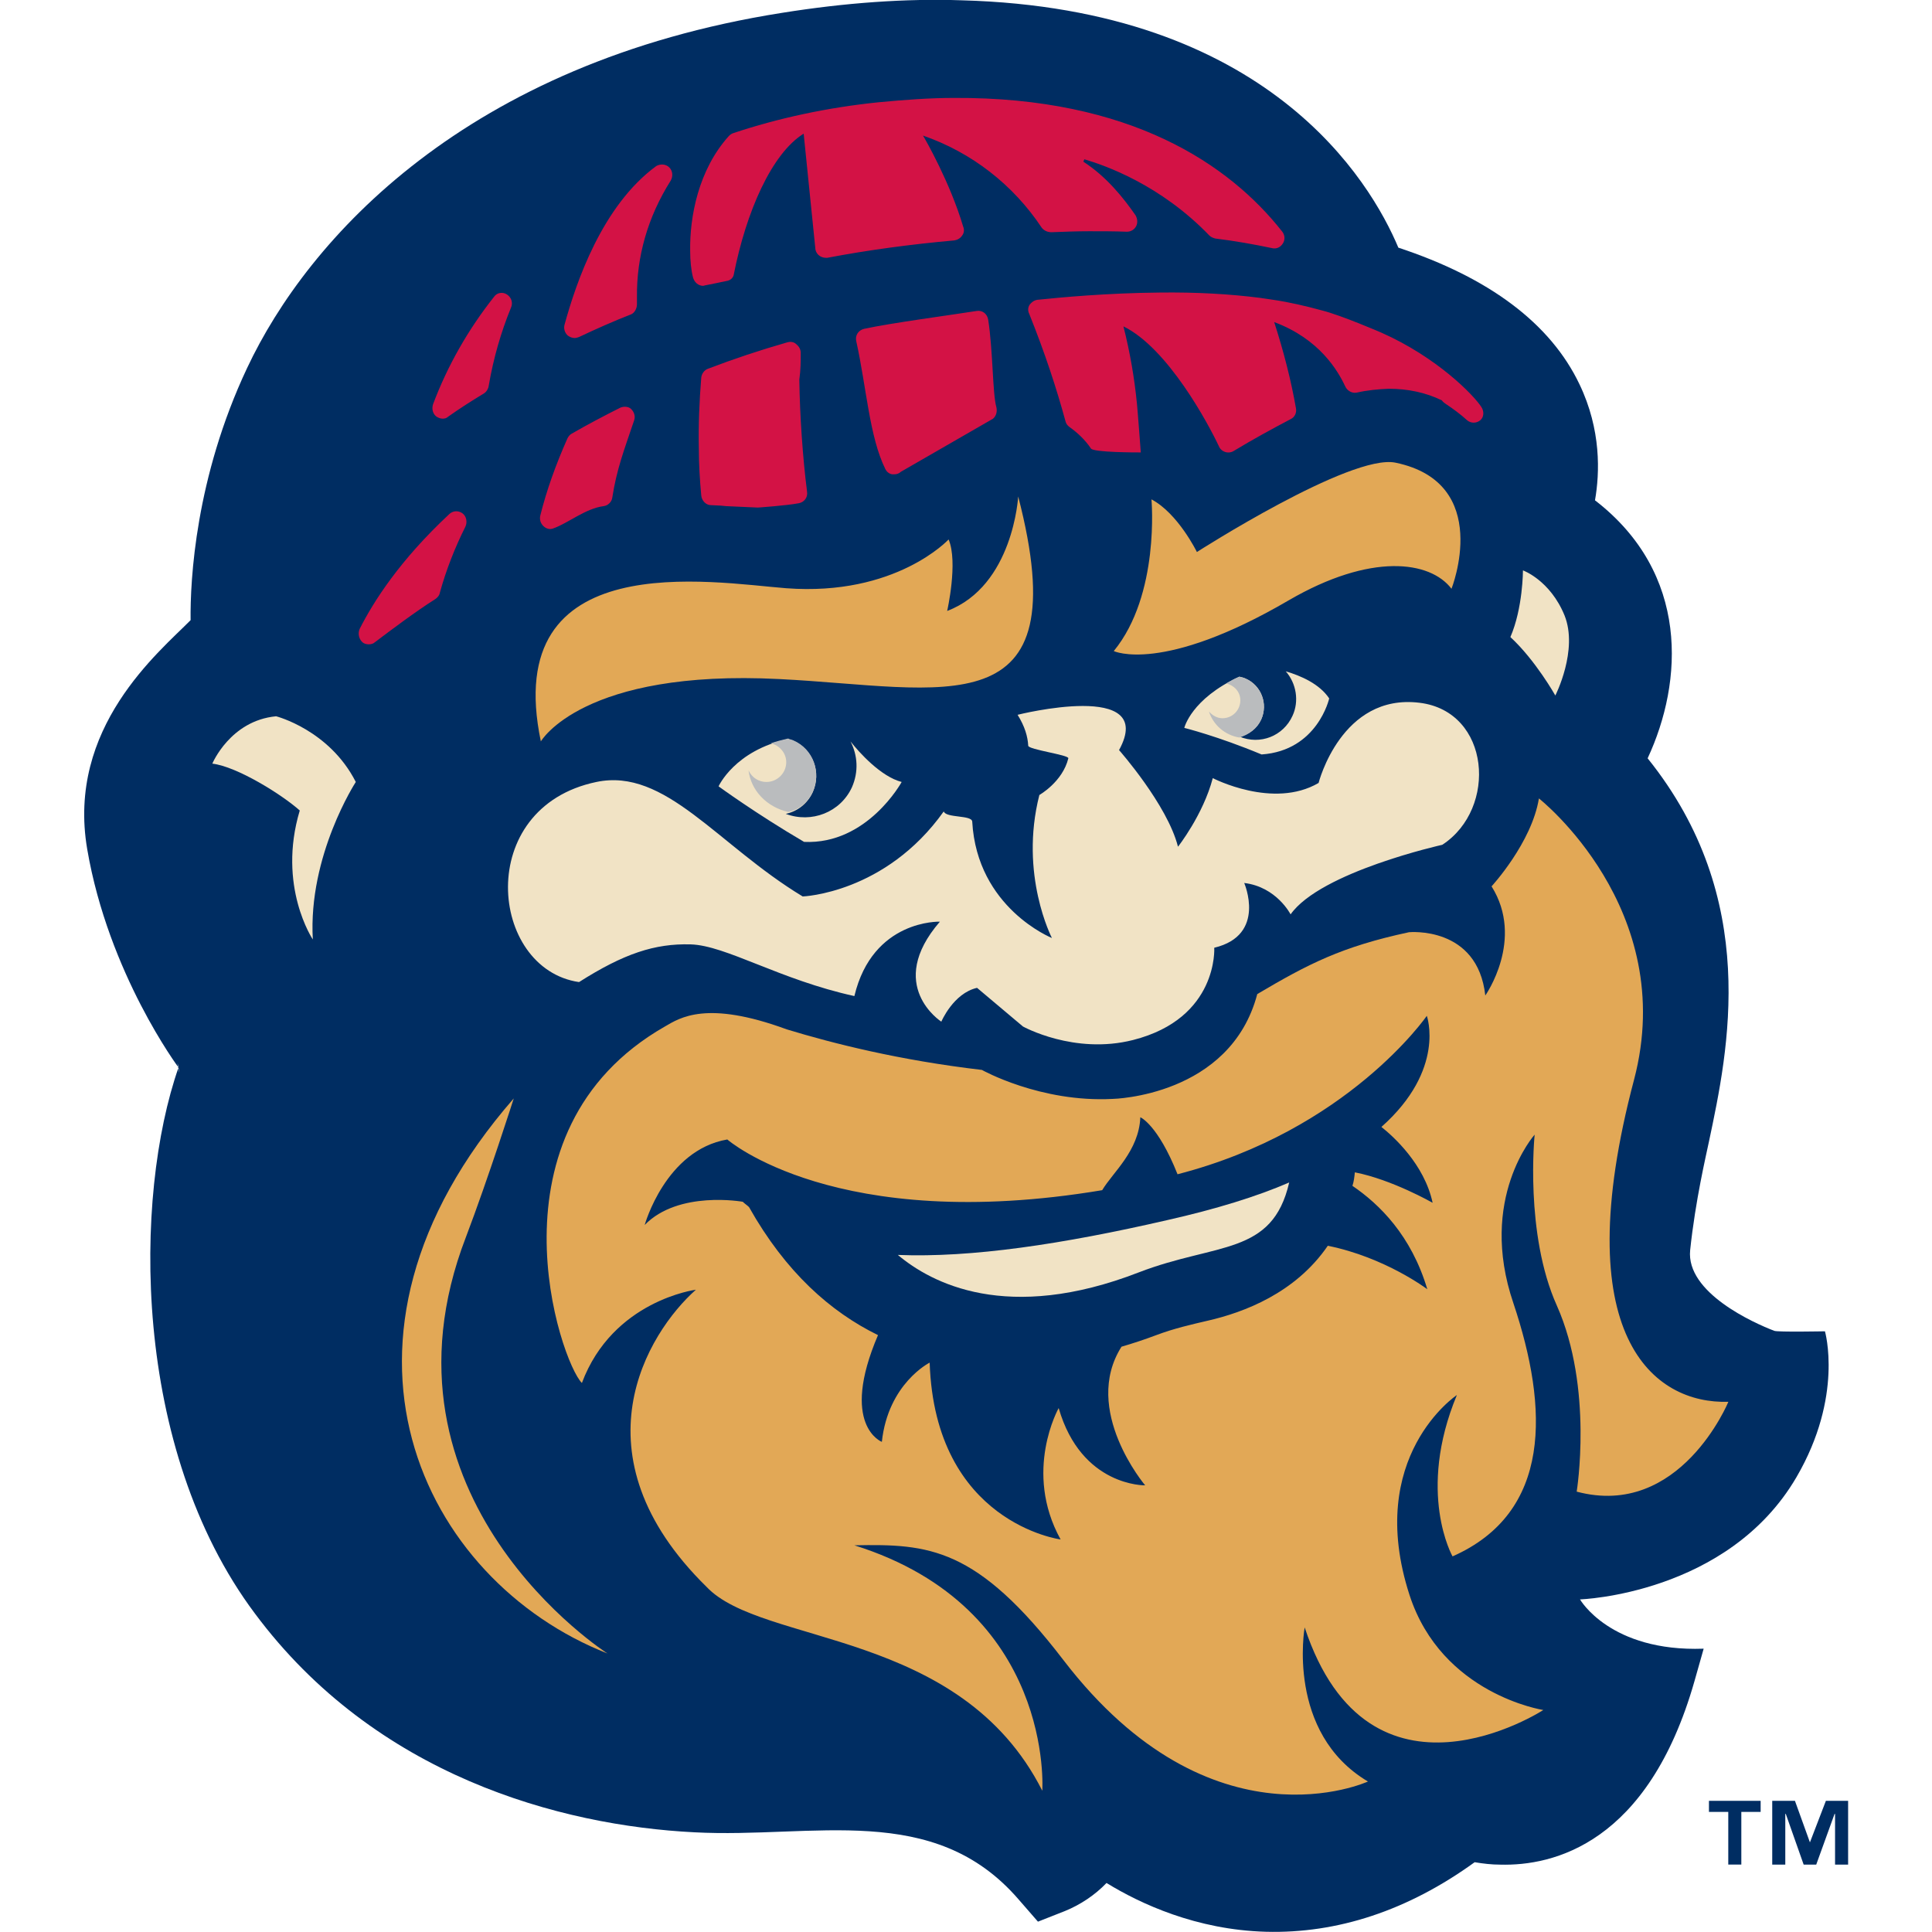
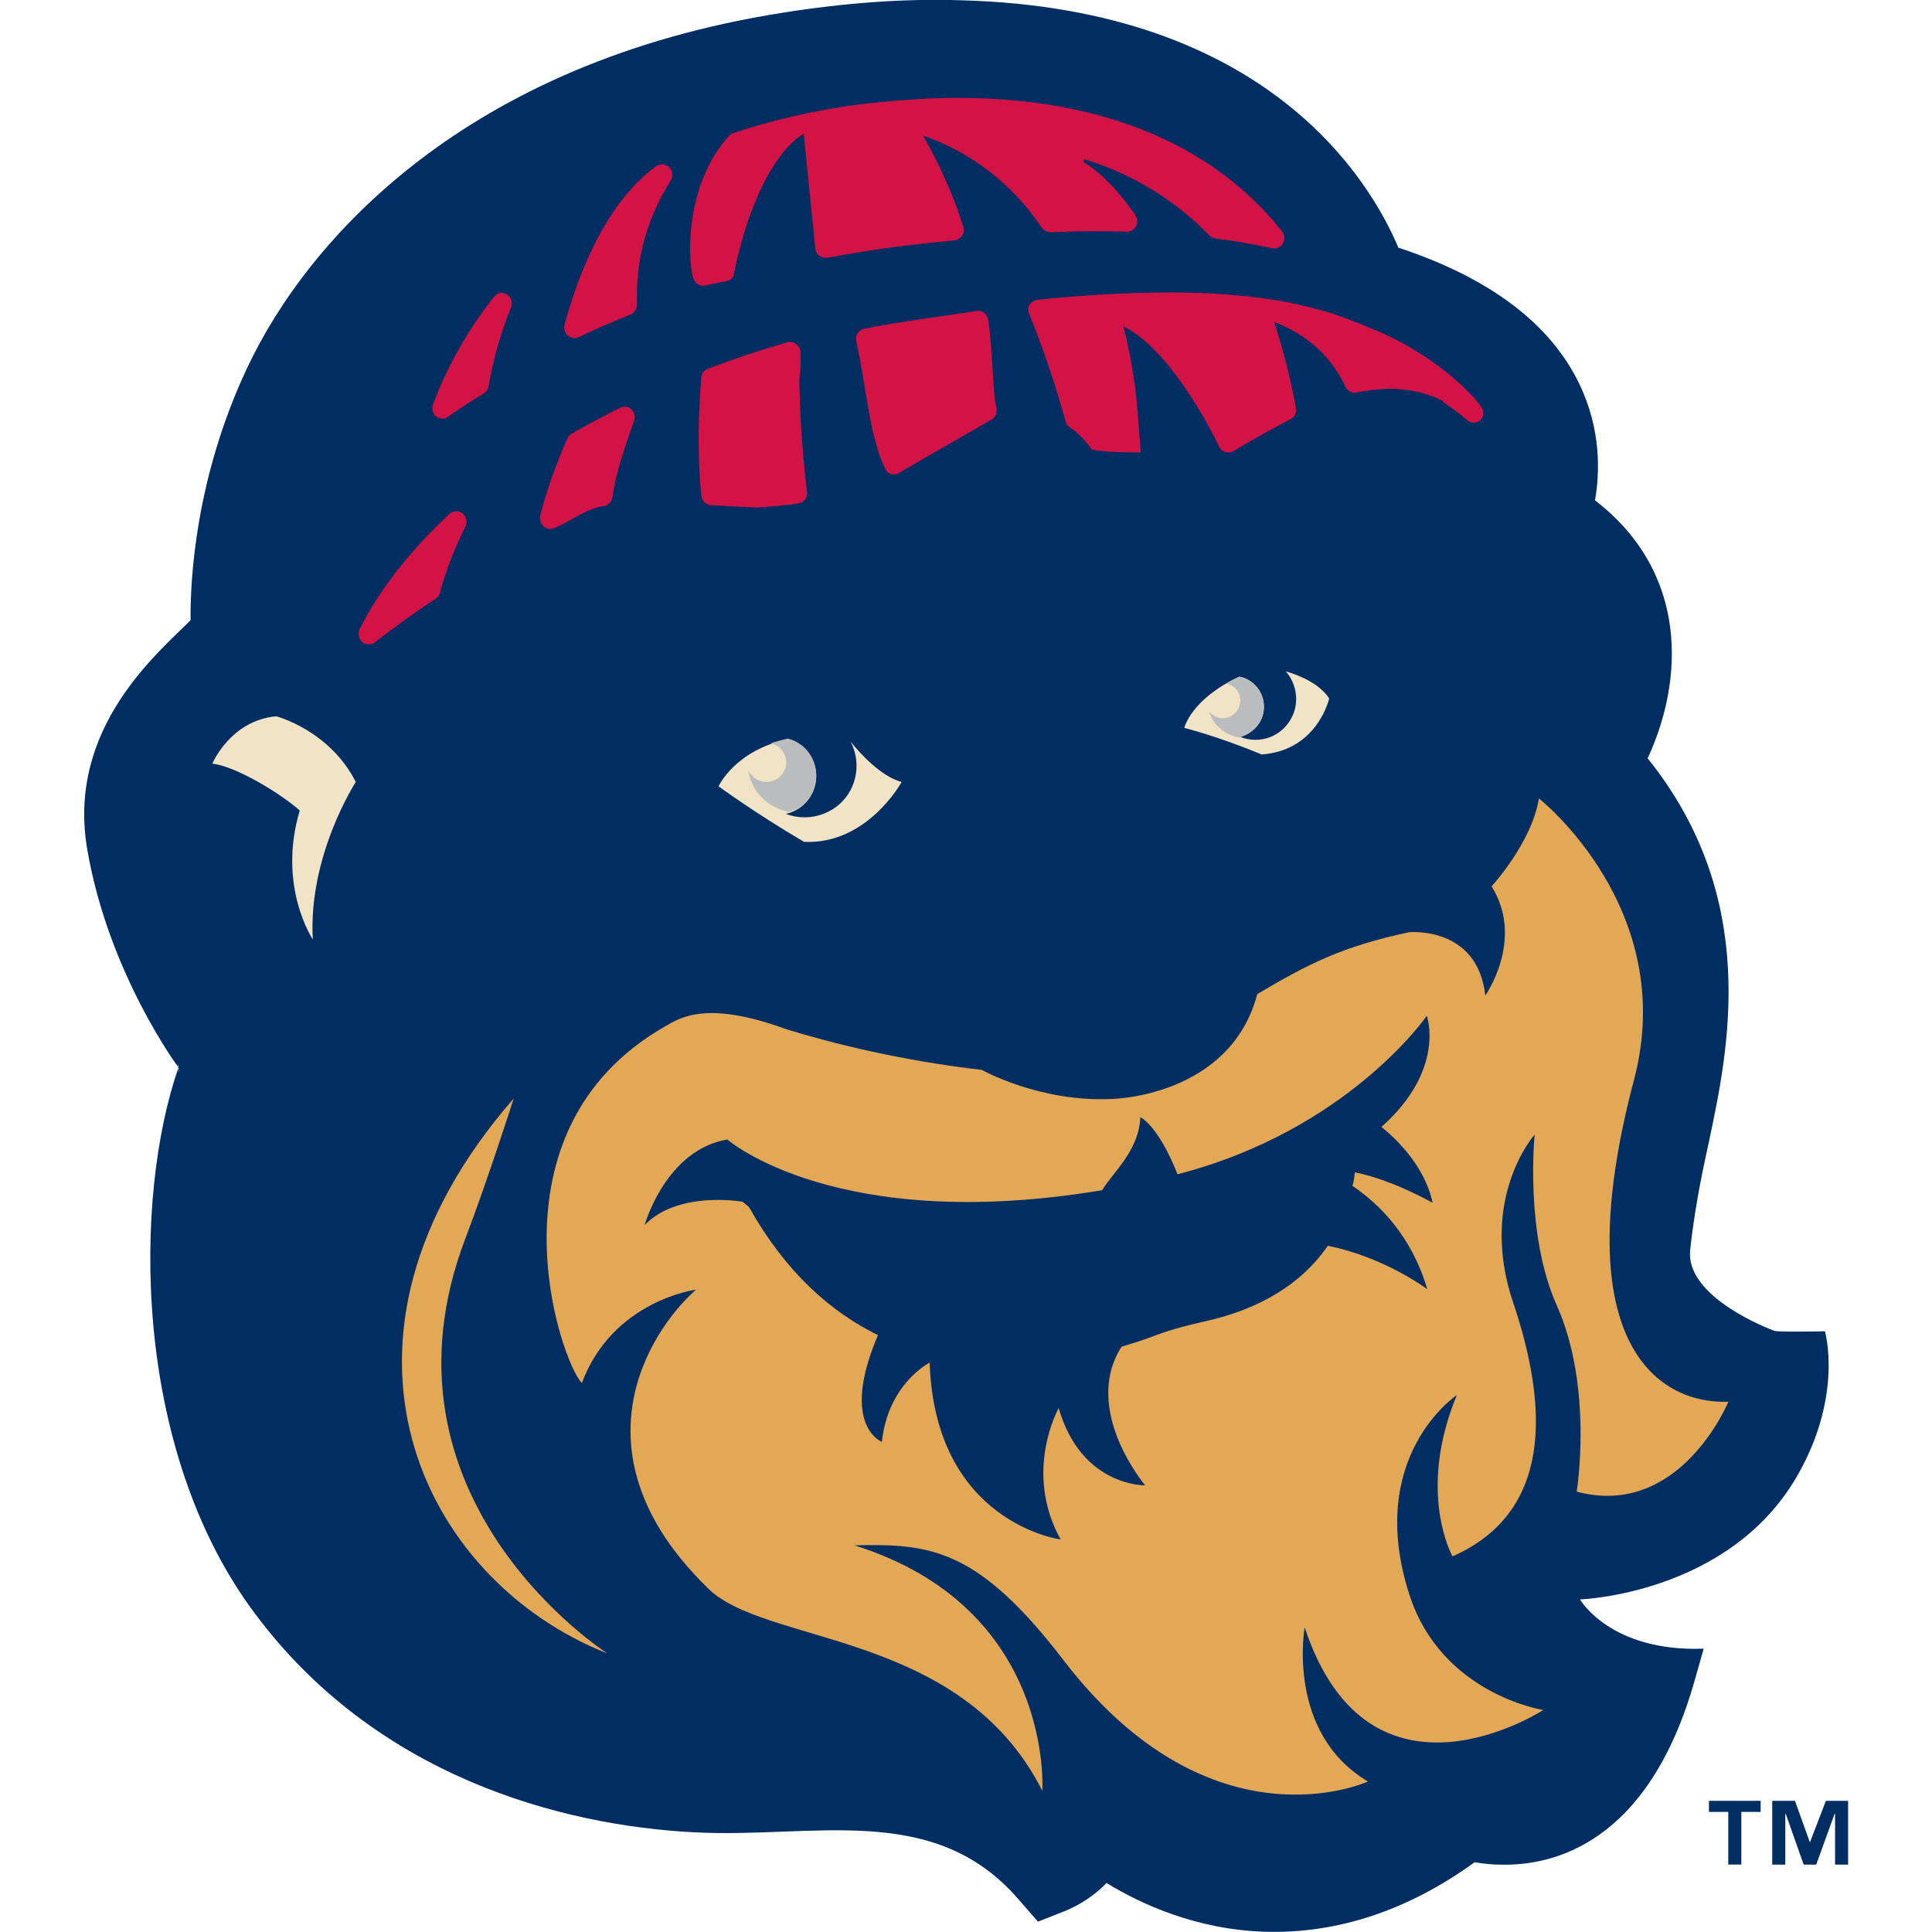
<svg xmlns="http://www.w3.org/2000/svg" version="1.1" id="Layer_1" x="0px" y="0px" viewBox="0 0 512 512" style="enable-background:new 0 0 512 512;" xml:space="preserve">
  <style type="text/css">
	.st0{fill:#002D62;}
	.st1{fill:#F1E3C5;}
	.st2{fill:#E2A856;}
	.st3{fill:#BABCBE;}
	.st4{fill:#D31245;}
</style>
  <g id="XMLID_1_">
    <path id="XMLID_6_" class="st0" d="M479.65,488.25L479.65,488.25l-3.97-11.01h-6.02v16.9h3.46V480.7h0.13l4.74,13.44h3.33   l4.86-13.44h0.13v13.44h3.46v-16.9h-5.89L479.65,488.25z M452.89,480.18h5.12v13.95h3.46v-13.95h5.12v-2.94h-13.7V480.18z    M335.49,511.94c-18.44-0.51-33.29-7.43-42.25-12.93c-3.07,3.2-6.91,5.76-11.01,7.43l-3.58,1.41l-3.58,1.41l-2.56-2.94l-2.56-2.94   c-22.53-26.12-54.28-16.13-85.91-17.8c-35.59-1.79-84.5-14.98-116.5-58C34.76,383.78,35.4,316.95,47.31,282.9   c-0.77-3.84,0.51,4.22,0,0c0,0-18.56-24.84-24.2-57.87c-5.51-32.26,19.08-52.24,27.4-60.68c-0.13-10.63,1.28-37.77,14.98-66.83   C81.62,63.2,123.61,16.6,207.21,3.41c16.77-2.69,32.9-3.84,47.63-3.33c81.17,2.18,108.31,47.88,115.74,65.55   c24.07,7.94,40.33,20.1,48.01,36.23c5.76,12.03,5.38,23.43,4.1,30.73c25.09,19.33,23.43,48.01,13.95,68.37   c29.96,37.26,21.38,77.33,16.26,101.53c-0.77,3.71-3.58,15.49-4.99,28.81c-1.15,11.27,16.9,19.33,22.28,21.38   c0.9,0.38,13.44,0.13,13.44,0.13s4.99,17.16-7.55,38.66c-18.18,31.11-57.36,32.39-57.36,32.39s7.94,13.95,32.77,13.06l-2.43,8.58   c-12.29,43.15-37.51,49.03-51.47,48.65c-2.3,0-4.48-0.26-6.79-0.64C373.13,506.3,354.44,512.45,335.49,511.94" />
    <path id="XMLID_9_" class="st1" d="M225.39,196.48c1.92,3.71,2.18,8.07,0.38,12.16c-3.07,6.66-10.75,9.6-17.54,7.04   c3.07-0.64,5.76-2.69,7.17-5.76c2.3-5.12,0.13-11.27-5.12-13.57c-0.51-0.26-1.02-0.26-1.41-0.51   c-14.21,3.07-18.44,12.55-18.44,12.55s9.99,7.3,22.66,14.72c16.77,0.77,25.86-15.88,25.86-15.88   C233.46,205.82,227.69,199.42,225.39,196.48 M340.74,177.91c2.82,3.2,3.58,7.94,1.79,11.78c-2.43,5.38-8.58,7.81-14.08,5.51   c2.43-0.51,4.61-2.05,5.76-4.48c1.92-4.22,0-9.09-4.1-10.88c-0.51-0.26-1.15-0.38-1.66-0.51c-12.8,5.89-14.6,13.57-14.6,13.57   s8.83,2.18,20.48,7.04c14.85-1.02,17.92-14.85,17.92-14.85C349.7,181.24,344.71,179.07,340.74,177.91" />
-     <path id="XMLID_12_" class="st2" d="M143.33,196.48c0,0,11.01-19.2,63.25-16.52c43.66,2.18,79.38,13.7,63.25-48.39   c0,0-1.28,23.68-18.82,30.34c0,0,2.94-12.93,0.38-18.95c0,0-13.95,15.11-43.02,12.93C188.65,154.36,132.44,144.37,143.33,196.48    M305.15,132.34c0,0,2.3,25.22-9.99,40.2c0,0,12.8,6.15,46.35-13.44c21.76-12.67,37.51-10.5,43.15-3.07   c0,0,11.14-28.04-14.85-33.42c-11.91-2.43-52.62,23.68-52.62,23.68S312.19,136.05,305.15,132.34" />
-     <path id="XMLID_15_" class="st1" d="M158.05,207.23c18.31-3.84,32.01,16.64,54.67,30.34c0,0,21.89-0.77,37.38-22.53   c0.64,1.79,7.43,0.9,7.55,2.69c1.28,22.92,21.12,30.85,21.12,30.85s-8.71-16.77-3.33-37.9c0,0,6.15-3.46,7.68-9.73   c0.13-0.9-10.63-2.3-10.63-3.33c-0.13-2.43-0.9-5.12-2.82-8.19c0,0,37.13-9.35,26.89,9.35c0,0,12.8,14.47,15.62,25.61   c0,0,6.66-8.45,9.22-18.18c0,0,16,8.32,28.04,1.28c0,0,6.02-23.81,26.76-21.25c18.82,2.3,20.74,28.04,6.02,37.64   c0,0-32.26,7.17-40.2,18.44c0,0-3.71-7.3-12.29-8.32c0,0,6.02,13.83-7.94,17.16c0,0,1.15,18.69-21.51,24.45   c-15.62,3.97-29.19-3.58-29.19-3.58l-12.16-10.24c-6.27,1.41-9.47,8.96-9.47,8.96s-14.98-9.6-0.38-26.5c0,0-17.8-0.64-22.66,19.72   c-19.84-4.35-34.06-13.44-43.4-13.7c-9.47-0.26-17.67,2.43-29.57,9.99C129.63,256.78,125.53,214.02,158.05,207.23 M403.6,151.16   c0,0,7.17,2.56,11.01,11.91c3.71,9.22-2.43,21.25-2.43,21.25s-5.25-9.35-11.91-15.49C403.6,161.14,403.6,151.16,403.6,151.16" />
    <path id="XMLID_18_" class="st3" d="M215.4,209.79c2.3-5.12,0.13-11.27-5.12-13.57c-0.51-0.26-1.02-0.26-1.41-0.51   c-1.66,0.38-3.2,0.77-4.61,1.28c2.3,0.51,4.1,2.56,4.1,4.99c0,2.94-2.43,5.25-5.25,5.25c-2.05,0-3.84-1.15-4.74-3.07   c0.64,5.38,4.87,9.73,10.5,11.01C211.69,214.66,214.12,212.61,215.4,209.79 M334.21,190.72c1.92-4.22,0-9.09-4.1-10.88   c-0.51-0.26-1.15-0.38-1.66-0.51c-1.28,0.51-2.43,1.15-3.46,1.79c2.05,0.51,3.71,2.18,3.71,4.48c0,2.56-2.05,4.74-4.74,4.74   c-1.41,0-2.69-0.77-3.58-1.79c1.15,3.58,4.22,6.27,8.07,6.91C331.01,194.68,333.19,193.02,334.21,190.72" />
-     <path id="XMLID_19_" class="st1" d="M237.94,332.57c8.83,7.43,28.93,18.18,63.89,4.61c20.61-7.94,35.34-4.35,39.82-23.81   c-8.58,3.71-19.33,7.04-32.39,9.99C281.47,329.75,257.4,333.34,237.94,332.57" />
    <path id="XMLID_20_" class="st2" d="M123.48,327.83c5.89-15.49,12.67-36.74,12.67-36.74c-55.82,64.01-24.33,127.77,24.84,147.1   C160.99,438.19,96.72,397.22,123.48,327.83" />
    <path id="XMLID_21_" class="st1" d="M73.17,189.82c-12.16,1.15-16.9,12.55-16.9,12.55c6.53,0.77,18.44,8.19,23.17,12.42   c-6.02,20.1,3.46,34.18,3.46,34.18c-1.28-22.28,11.39-41.74,11.39-41.74C87.25,193.4,73.17,189.82,73.17,189.82" />
    <path id="XMLID_24_" class="st2" d="M433.05,286.1c11.91-45.32-25.22-74.51-25.22-74.51c-1.92,11.78-12.55,23.3-12.55,23.3   c8.83,14.08-1.66,28.93-1.66,28.93c-2.05-18.56-20.23-16.77-20.23-16.77c-17.92,3.84-26.76,8.45-40.2,16.39   c-7.17,27.14-38.28,27.78-38.28,27.78c-19.2,1.02-34.7-7.68-34.7-7.68c-21.89-2.56-39.56-7.04-51.72-10.75   c-21.25-7.81-28.29-3.07-32.26-0.77c-48.65,27.78-27.65,88.98-22.02,94.48c8.19-21.89,30.21-24.71,30.21-24.71   c-12.8,11.39-32.9,43.66,2.82,78.74c14.72,15.62,67.21,11.01,88.98,54.03c0,0,3.33-48.39-49.8-65.04   c19.72-0.38,32.39,0.38,55.44,30.47c39.3,51.21,80.66,32.13,80.66,32.13c-21.76-12.93-16.77-40.84-16.77-40.84   c17.16,51.85,63.25,21.89,63.25,21.89s-26.89-4.1-35.46-30.47c-11.91-36.74,12.55-53,12.55-53c-10.75,25.86-1.15,42.76-1.15,42.76   c26.37-11.65,25.48-39.18,16.13-67.09c-9.47-27.78,5.63-44.68,5.63-44.68s-2.69,26.25,5.89,45.32c9.73,21.89,5.25,49.29,5.25,49.29   c27.4,7.3,40.2-23.81,40.2-23.81C438.3,372.13,415,354.21,433.05,286.1 M378.25,341.66c0,0-11.14-8.45-26.37-11.52   c-8.58,12.55-22.28,17.67-31.75,19.84c-4.35,1.02-8.96,2.05-13.7,3.84c-3.07,1.15-6.15,2.18-9.22,3.07   c-10.63,16.77,6.27,36.74,6.27,36.74s-16.9,0.38-22.92-20.48c0,0-9.47,16.77,0.51,34.82c0,0-33.29-4.35-34.7-46.86   c0,0-11.01,5.51-12.67,21c0,0-11.27-4.35-1.02-28.29c-12.55-6.15-24.45-16.64-34.18-33.93c-0.51-0.51-1.15-0.9-1.66-1.41   c0,0-17.03-3.07-25.99,6.15c0,0,5.51-19.84,21.89-22.66c0,0,28.81,25.22,99.35,13.44c2.82-4.74,9.73-10.37,10.11-19.33   c0,0,4.61,1.92,9.86,15.11c45.19-11.65,66.06-41.99,66.06-41.99s5.12,14.21-12.03,29.45c3.07,2.43,11.39,9.86,13.57,20.1   c0,0-10.75-6.15-20.61-8.07c-0.13,1.28-0.26,2.43-0.64,3.58C365.58,319.13,374.03,327.45,378.25,341.66" />
    <path id="XMLID_33_" class="st4" d="M212.2,93.54c0-0.9-0.38-1.66-1.15-2.3c-0.64-0.64-1.54-0.77-2.43-0.51   c-7.17,2.05-14.08,4.35-21.12,7.04c-0.9,0.38-1.54,1.28-1.66,2.3c-0.51,6.27-0.77,12.55-0.64,18.82c0,4.1,0.26,8.32,0.64,12.42   c0.13,1.41,1.28,2.56,2.56,2.56l2.69,0.13l1.28,0.13c3.33,0.13,8.45,0.38,8.45,0.38s7.55-0.51,10.88-1.15   c1.41-0.26,2.43-1.54,2.18-3.07c-1.15-8.96-1.92-20.23-2.05-29.7C212.2,98.02,212.2,95.72,212.2,93.54 M261.88,84.71   c-0.26-1.54-1.54-2.56-3.07-2.3c-7.3,1.15-22.79,3.2-29.83,4.74c-1.54,0.38-2.43,1.79-2.05,3.33c2.69,12.16,3.46,25.22,7.68,33.8   c0.38,0.77,1.02,1.28,1.79,1.41h0.64c0.51,0,1.15-0.13,1.66-0.64l24.45-14.08c0.9-0.77,1.15-1.92,0.9-3.07   C263.03,104.43,263.16,92.9,261.88,84.71 M119.13,136.18c-13.19,12.29-20.1,23.17-23.81,30.47c-0.51,1.15-0.26,2.56,0.64,3.46   c0.51,0.51,1.15,0.64,1.79,0.64c0.51,0,1.15-0.13,1.54-0.51c4.74-3.58,10.88-8.19,16.13-11.52c0.51-0.38,1.02-0.9,1.15-1.66   c1.66-6.02,3.97-11.91,6.79-17.54c0.51-1.15,0.26-2.69-0.77-3.46C121.56,135.28,120.15,135.28,119.13,136.18 M392.59,107.88   c-2.05-3.2-11.78-13.19-26.5-19.72c0,0-10.63-4.61-15.75-5.89c-4.22-1.15-8.58-2.18-12.93-2.82l-3.46-0.51   c-7.94-1.02-16.9-1.54-26.76-1.41c-13.83,0.13-26.12,1.28-32.26,1.92c-0.9,0.13-1.54,0.64-2.05,1.28   c-0.51,0.77-0.51,1.66-0.13,2.43c4.22,10.5,7.3,19.97,9.6,28.42c0.13,0.64,0.51,1.15,1.02,1.54c2.18,1.54,4.22,3.46,5.76,5.76   c0.77,1.02,11.91,1.02,13.19,1.02c0,0-0.9-12.03-1.02-12.93c-0.64-6.53-1.79-13.44-3.58-20.48c11.78,5.76,22.53,25.86,25.35,31.88   c0.38,0.9,1.41,1.54,2.43,1.54c0.51,0,1.02-0.13,1.41-0.38c4.86-2.94,9.99-5.76,15.11-8.45c1.15-0.51,1.66-1.79,1.41-2.94   c-1.28-7.3-3.2-14.85-5.76-22.79c12.03,4.48,16.9,12.93,18.82,17.03c0.51,1.15,1.79,1.92,3.07,1.66c2.82-0.64,5.63-0.9,8.45-1.02   c5.12,0,9.86,1.02,14.08,3.07c0.38,0.51,0.77,0.77,1.15,1.02c1.92,1.28,3.84,2.69,5.51,4.22c1.02,0.9,2.56,0.9,3.58,0   C393.23,110.57,393.36,109.03,392.59,107.88 M168.8,80.61c0-0.64,0-1.15,0-1.79c-0.13-10.75,2.82-21.25,8.96-30.98   c0.64-1.15,0.51-2.56-0.38-3.46c-0.9-0.9-2.3-1.02-3.46-0.38c-14.34,10.5-21.25,30.85-24.33,42.12c-0.26,1.02,0.13,2.18,0.9,2.82   c0.51,0.38,1.15,0.64,1.79,0.64c0.38,0,0.77-0.13,1.15-0.26c4.61-2.18,9.22-4.22,13.83-6.02C168.16,82.92,168.8,81.77,168.8,80.61    M278.65,61.54c3.33-0.13,6.66-0.26,9.99-0.26c3.33,0,6.79,0,9.99,0.13c1.02,0,1.92-0.51,2.43-1.41c0.51-0.9,0.38-2.05-0.13-2.94   c-3.2-4.61-7.68-10.24-13.83-14.21l0.26-0.64c5.63,1.66,20.23,6.79,33.16,20.23c0.38,0.38,1.02,0.64,1.54,0.77   c5.25,0.64,10.24,1.54,15.11,2.56c1.15,0.26,2.18-0.26,2.82-1.28c0.64-1.02,0.51-2.3-0.26-3.2   c-13.83-17.54-39.94-35.59-86.93-35.34c-6.4,0-13.19,0.51-19.97,1.15c-13.7,1.41-26.63,4.22-38.54,8.19   c-0.38,0.13-0.77,0.38-1.15,0.77c-8.07,8.96-10.37,21.38-10.24,30.34c0,2.69,0.26,5.25,0.77,7.17c0.38,1.28,1.41,2.18,2.69,2.18   l0.51-0.13l2.56-0.51l3.07-0.64c0.9-0.13,1.66-0.64,1.92-1.54c3.33-16.9,10.11-32.26,18.56-37.51c0,0,2.94,28.93,3.07,30.21   c0,1.54,1.28,2.69,2.82,2.69h0.38c10.75-2.05,22.15-3.58,33.67-4.61c0.77-0.13,1.54-0.51,2.05-1.28c0.51-0.64,0.64-1.54,0.26-2.43   c-3.46-11.65-9.99-23.04-10.63-24.07c12.93,4.48,23.94,13.06,31.49,24.45C276.73,61.15,277.63,61.54,278.65,61.54 M134.36,78.05   c-1.15-0.77-2.69-0.51-3.46,0.64c-6.79,8.58-12.29,18.18-16.13,28.42c-0.38,1.15-0.13,2.43,0.77,3.2c0.51,0.38,1.15,0.64,1.79,0.64   c0.51,0,1.02-0.13,1.41-0.51c3.07-2.18,6.27-4.22,9.47-6.15c0.64-0.38,1.15-1.15,1.28-1.92c1.28-7.55,3.33-14.47,5.89-20.74   C136.03,80.23,135.52,78.82,134.36,78.05 M164.45,108.01c-4.35,2.18-8.71,4.48-12.93,6.91c-0.51,0.26-0.9,0.77-1.15,1.28   c-3.07,6.91-5.51,13.7-7.17,20.36c-0.26,1.02,0,2.05,0.77,2.82s1.79,1.02,2.69,0.64c3.97-1.41,8.45-5.25,13.31-5.89   c1.15-0.13,2.18-1.15,2.3-2.3c1.15-7.43,3.07-12.42,5.76-20.36c0.38-1.02,0.13-2.18-0.77-3.07   C166.63,107.75,165.47,107.63,164.45,108.01" />
  </g>
</svg>